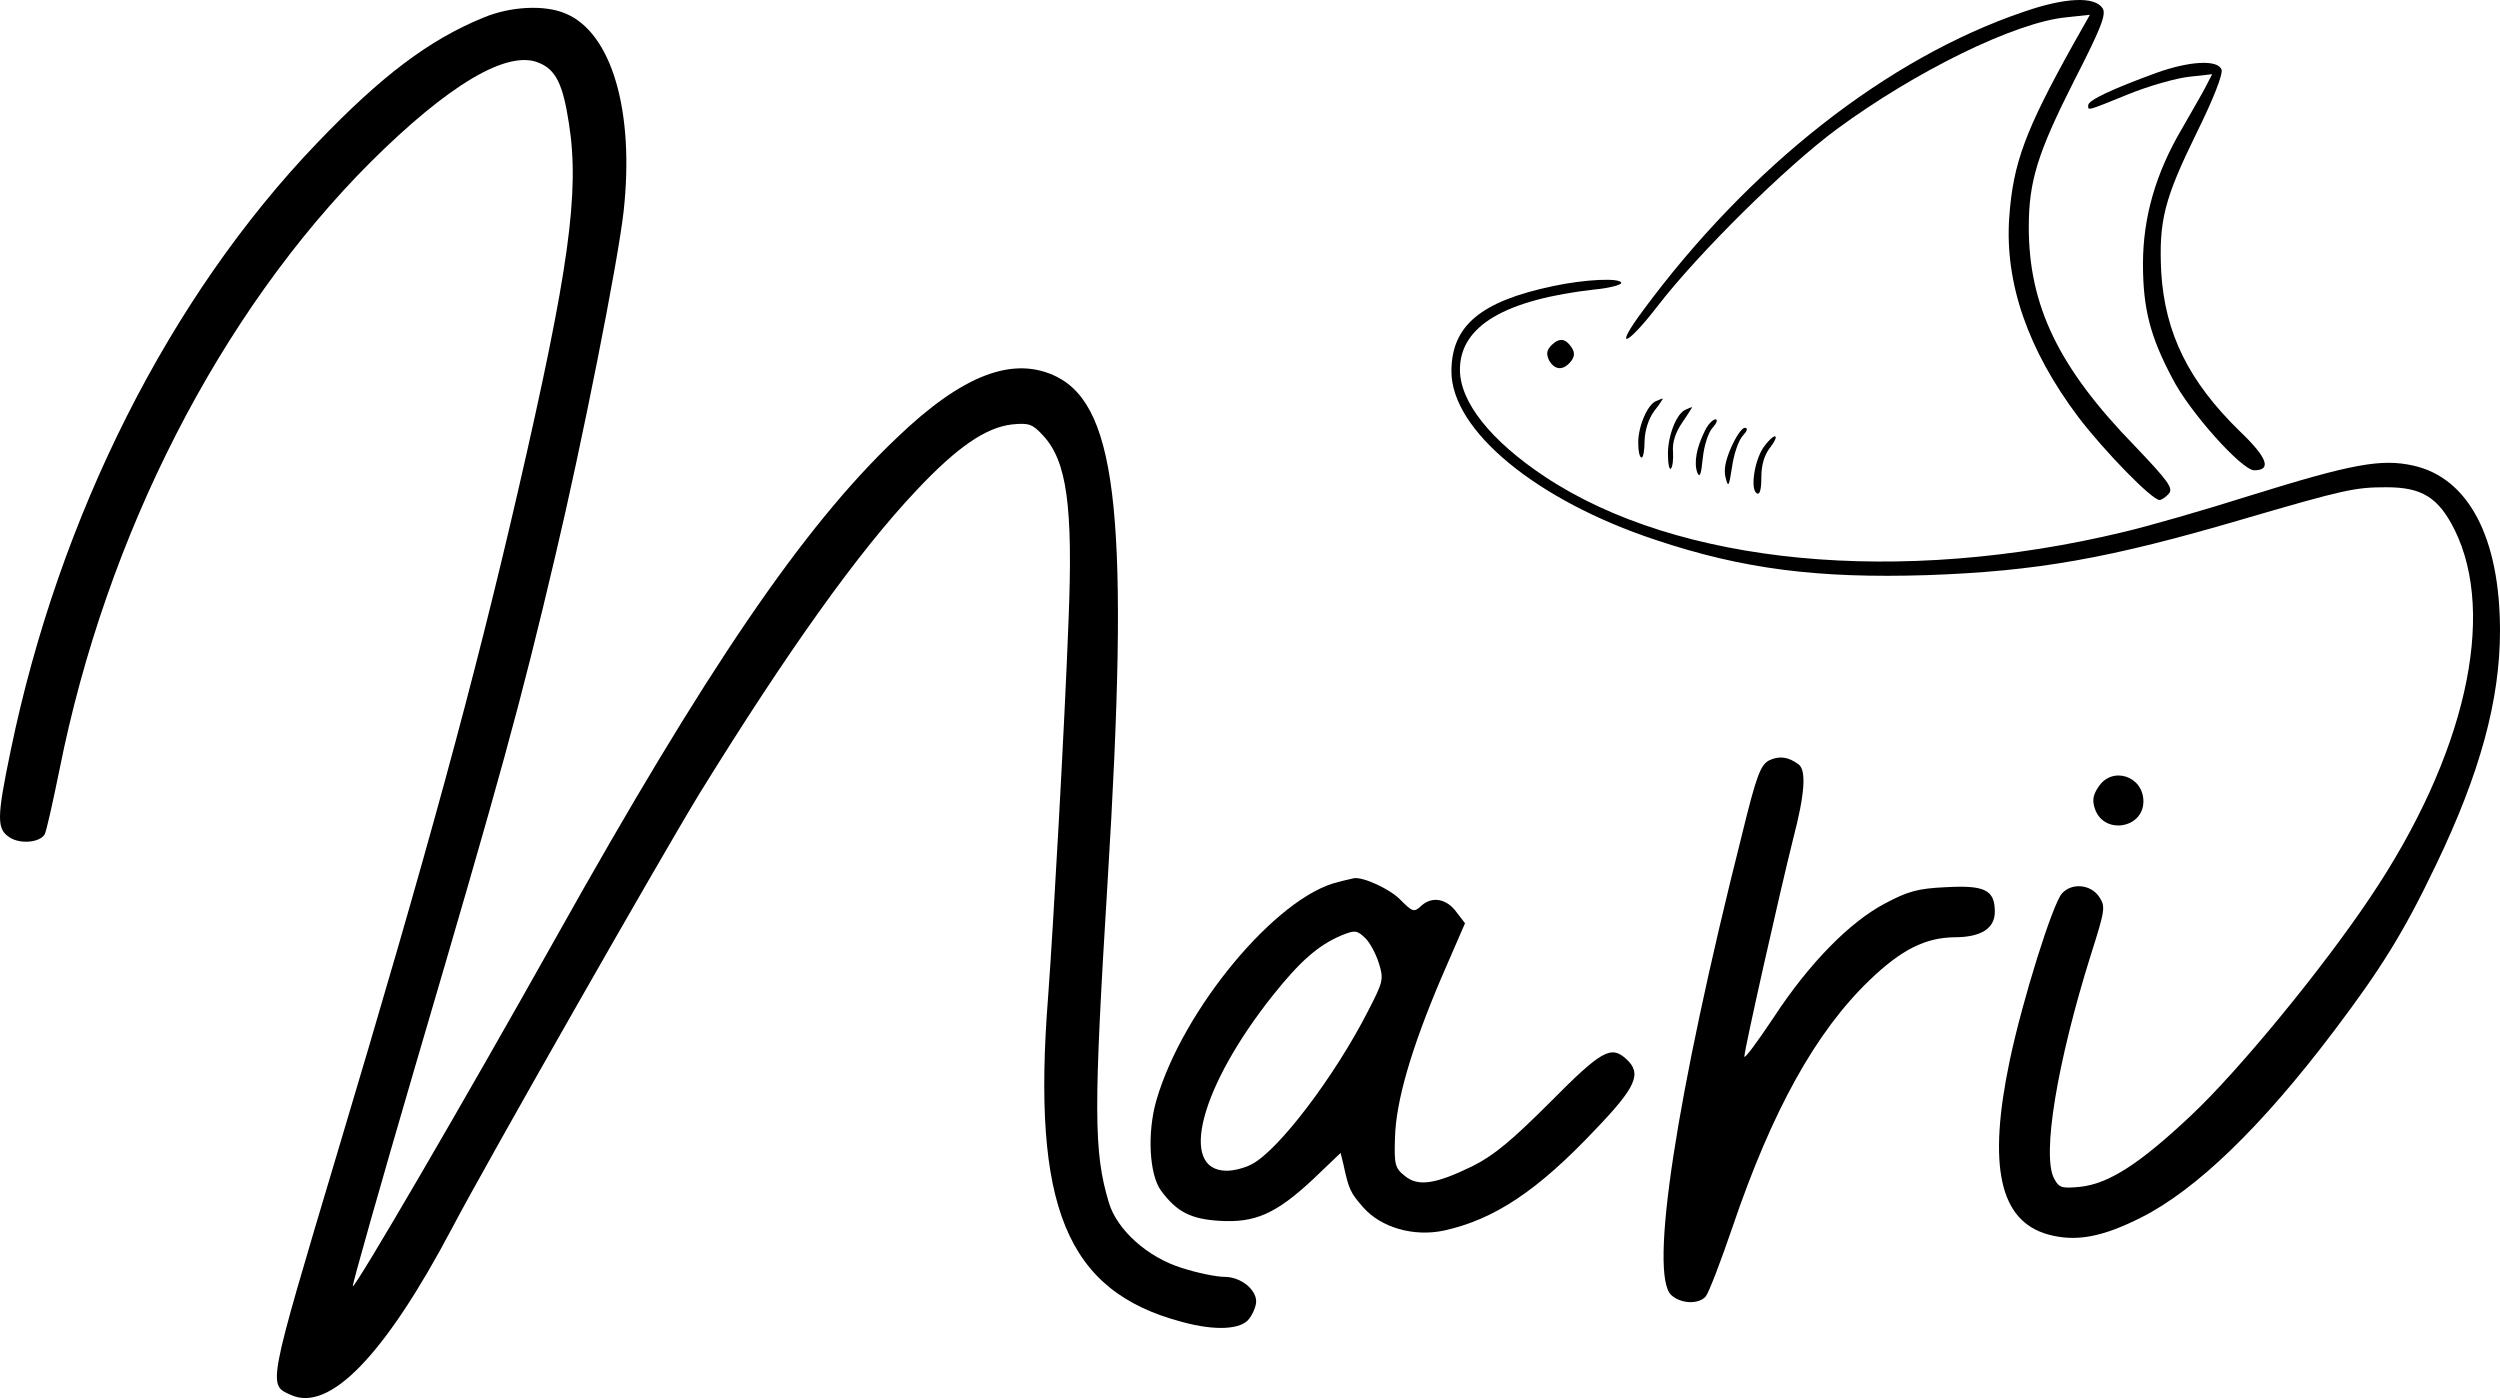
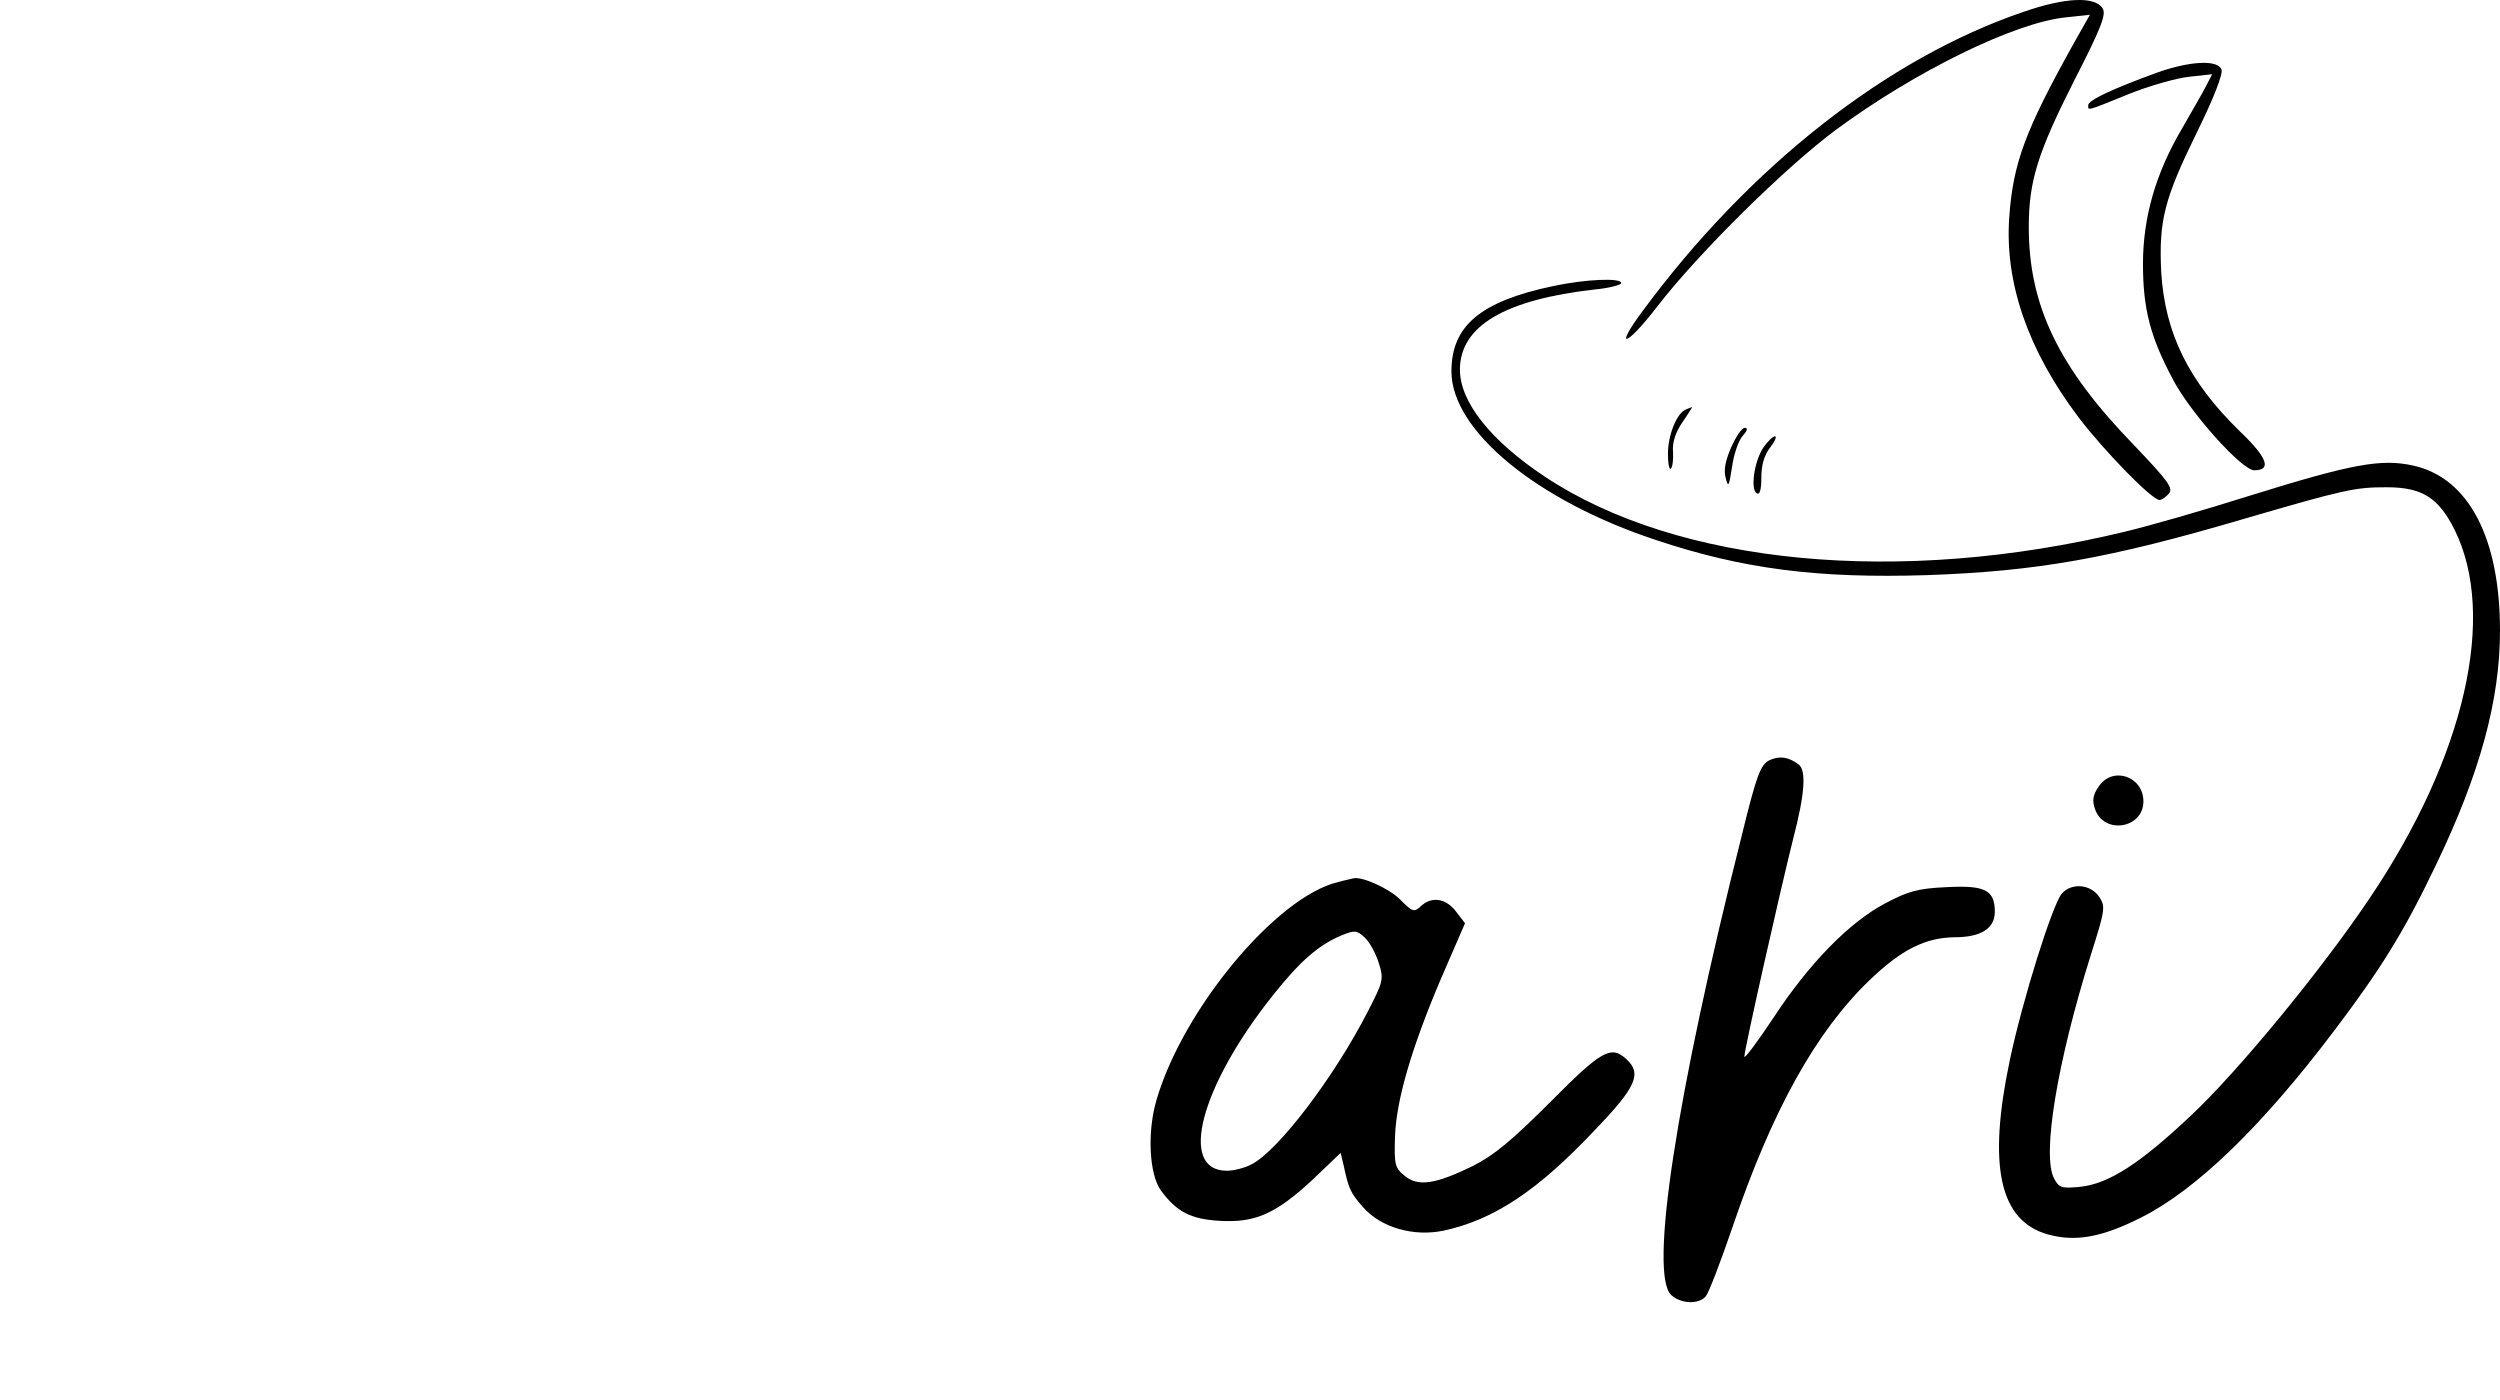
<svg xmlns="http://www.w3.org/2000/svg" width="591" height="331" viewBox="0 0 591 331" fill="none">
  <path d="M478.4 2.79C446.186 13.729 413.57 39.32 388.38 73.441C381.355 82.875 384.366 82.072 391.792 72.438C401.627 59.693 422.2 39.42 434.143 30.589C452.809 16.84 476.293 5.299 488.436 4.095L494.056 3.493L490.142 10.418C478.801 30.79 475.891 38.517 474.988 51.363C473.884 66.818 479.404 82.775 491.346 98.631C497.468 106.659 508.708 118.2 510.514 118.2C511.016 118.2 512.019 117.498 512.722 116.695C513.826 115.39 512.521 113.684 504.593 105.355C486.629 86.889 479.604 72.237 479.604 53.671C479.604 42.833 481.712 36.109 490.342 19.048C496.665 6.704 497.97 3.393 497.066 1.988C495.26 -0.923 488.235 -0.622 478.4 2.79Z" fill="black" />
-   <path d="M114.206 4.195C101.461 9.414 90.121 17.944 74.867 33.901C40.043 70.23 13.95 122.014 2.51 177.511C-0.802 193.468 -0.802 195.977 2.309 197.984C4.818 199.589 9.334 199.188 10.538 197.281C10.939 196.679 12.445 189.855 14.05 182.027C25.09 126.53 51.985 73.943 87.612 38.317C105.977 20.052 119.927 11.722 127.353 14.833C131.367 16.439 133.073 19.851 134.478 29.084C137.088 45.442 134.478 63.907 122.436 116.193C111.998 161.354 101.06 201.396 79.684 272.749C63.125 328.146 63.325 327.343 68.745 329.752C77.877 333.967 91.024 320.318 106.88 290.312C115.109 274.656 156.155 202.701 165.388 187.547C186.363 153.626 202.921 130.444 216.67 115.892C226.204 105.756 233.028 101.039 239.25 100.337C243.265 99.936 244.068 100.237 246.576 102.946C252.196 108.968 253.702 119.605 252.598 146.802C251.695 171.088 248.985 219.36 247.781 235.517C243.867 285.294 252.096 305.265 279.393 312.491C287.422 314.698 293.543 314.297 295.35 311.688C296.253 310.483 296.955 308.677 296.955 307.673C296.955 304.763 293.242 301.853 289.529 301.853C287.622 301.853 283.106 300.95 279.393 299.745C271.264 297.236 264.039 290.713 262.132 284.29C258.519 272.248 258.519 262.513 261.831 208.521C267.049 123.82 264.34 96.523 249.888 89.097C239.652 83.979 227.609 88.495 211.953 103.548C189.674 124.724 166.994 158.142 131.468 221.568C109.59 260.606 83.698 304.964 83.397 304.061C83.296 303.559 89.92 280.176 98.149 252.076C118.522 182.83 123.038 166.371 131.267 131.447C137.489 105.254 146.12 61.8 147.424 49.958C150.034 26.274 144.614 7.708 133.675 3.192C128.758 1.084 120.629 1.486 114.206 4.195Z" fill="black" />
  <path d="M509.711 17.242C499.575 20.955 493.654 23.665 493.654 24.869C493.654 26.174 493.052 26.374 503.188 22.26C508.106 20.253 514.629 18.446 517.539 18.145L522.958 17.543L521.453 20.453C520.65 22.059 518.041 26.475 515.833 30.389C509.611 40.926 506.6 51.363 506.6 62.402C506.6 72.94 508.306 79.563 513.525 89.398C517.539 97.326 529.983 111.175 532.894 111.175C537.109 111.175 536.005 108.165 529.481 101.943C517.338 90.101 511.819 78.76 510.916 64.409C510.313 52.166 511.618 47.048 519.345 31.292C523.259 23.363 525.568 17.442 525.166 16.439C524.263 14.03 517.539 14.432 509.711 17.242Z" fill="black" />
  <path d="M367.205 67.621C349.944 71.234 343.119 77.054 343.119 87.792C343.119 101.742 363.191 118.301 391.391 127.634C412.064 134.559 429.827 136.766 455.519 135.963C481.411 135.06 498.572 132.05 530.284 122.716C554.37 115.691 556.678 115.19 564.205 115.19C572.534 115.19 576.448 117.598 580.262 125.225C590.298 145.497 582.771 178.715 560.391 212.034C549.051 228.994 529.18 253.18 517.94 263.717C505.797 275.158 498.471 279.875 491.647 280.577C487.432 280.979 486.73 280.778 485.626 278.67C482.615 273.251 486.328 251.072 494.256 225.783C497.668 215.044 497.769 214.342 496.263 212.034C494.256 209.023 489.74 208.622 487.432 211.231C485.224 213.74 478.099 236.42 475.088 250.771C469.87 275.66 472.68 288.606 484.12 291.817C490.644 293.624 496.866 292.52 506.199 287.803C519.145 281.28 534.499 266.527 551.66 243.847C562.9 228.994 568.319 220.263 575.846 204.507C586.283 182.83 591 165.468 591 149.11C591 127.132 583.574 112.982 570.527 110.072C562.9 108.365 555.976 109.67 531.79 117.197C521.052 120.609 507.704 124.422 502.185 125.727C448.996 138.573 396.609 133.555 365.198 112.681C352.352 104.15 345.127 95.018 345.127 87.391C345.127 77.054 355.764 70.832 377.04 68.424C380.452 68.123 383.262 67.32 383.262 66.918C383.262 65.614 374.732 66.015 367.205 67.621Z" fill="black" />
-   <path d="M366.804 81.57C365.599 82.775 365.499 83.678 366.201 85.183C367.506 87.491 369.513 87.692 371.32 85.484C372.223 84.38 372.323 83.477 371.621 82.273C370.115 79.965 368.71 79.764 366.804 81.57Z" fill="black" />
-   <path d="M391.491 94.817C389.484 95.62 387.276 100.738 387.276 104.652C387.276 106.559 387.577 108.165 388.079 108.165C388.481 108.165 388.782 106.358 388.782 104.15C388.882 101.642 389.685 99.032 391.09 97.126C392.394 95.52 393.197 94.115 393.097 94.215C392.896 94.215 392.194 94.516 391.491 94.817Z" fill="black" />
  <path d="M398.516 96.825C396.409 97.627 394.301 102.846 394.301 107.262C394.301 109.57 394.602 111.175 395.004 110.774C395.405 110.373 395.606 108.566 395.506 106.86C395.305 104.652 396.007 102.344 397.713 99.835C399.118 97.828 400.122 96.122 400.022 96.222C399.921 96.222 399.219 96.523 398.516 96.825Z" fill="black" />
-   <path d="M403.032 101.842C401.025 105.857 400.423 109.369 401.226 111.677C401.828 113.082 402.129 112.279 402.531 108.365C402.832 105.355 403.835 102.244 404.839 101.14C405.842 100.036 406.143 99.133 405.541 99.133C404.939 99.133 403.735 100.337 403.032 101.842Z" fill="black" />
  <path d="M409.254 105.756C407.849 108.968 407.448 111.175 407.95 112.982C408.552 115.39 408.753 114.989 409.455 110.373C409.856 107.462 410.96 104.15 411.964 103.047C413.068 101.842 413.269 101.14 412.466 101.14C411.763 101.14 410.358 103.247 409.254 105.756Z" fill="black" />
  <path d="M416.882 105.756C414.674 109.068 413.77 115.691 415.276 116.595C415.978 117.096 416.38 115.892 416.38 112.882C416.38 109.871 417.082 107.563 418.487 105.756C419.591 104.351 420.093 103.147 419.591 103.147C419.089 103.147 417.885 104.351 416.882 105.756Z" fill="black" />
  <path d="M418.287 179.719C416.179 180.823 415.276 183.131 411.763 197.482C396.208 259.201 389.785 301.351 395.104 306.168C397.412 308.276 401.627 308.376 403.233 306.469C403.936 305.666 406.746 298.34 409.555 290.111C418.889 262.613 429.225 243.947 441.971 231.704C449.497 224.478 455.117 221.668 462.042 221.568C468.364 221.568 471.576 219.46 471.576 215.546C471.576 210.428 469.268 209.224 460.135 209.725C453.311 210.027 451.003 210.729 445.684 213.539C437.254 217.955 427.62 227.79 419.29 240.535C415.477 246.255 412.365 250.47 412.365 249.768C412.365 248.162 420.695 211.13 423.906 198.285C426.716 187.547 427.018 182.127 425.211 180.722C422.803 178.916 420.695 178.615 418.287 179.719Z" fill="black" />
  <path d="M496.063 186.041C494.758 187.948 494.557 189.253 495.26 191.26C497.367 197.382 506.701 195.876 506.701 189.453C506.701 183.432 499.274 181.024 496.063 186.041Z" fill="black" />
  <path d="M316.324 208.521C301.773 211.933 279.594 238.628 273.372 260.104C271.164 267.732 271.666 277.667 274.476 281.48C278.189 286.498 281.501 288.204 288.325 288.606C296.654 289.107 301.572 287 310.303 278.871L316.926 272.549L317.629 275.459C318.833 281.079 319.235 281.982 322.245 285.394C326.46 290.211 334.188 292.419 341.313 290.914C353.255 288.305 363.492 281.48 377.04 267.129C386.875 256.893 388.18 253.782 384.466 250.37C380.853 247.058 378.646 248.262 366.503 260.506C357.37 269.638 353.155 273.151 348.137 275.66C339.306 279.975 335.191 280.577 332.08 277.968C329.772 276.161 329.571 275.258 329.772 269.036C329.973 260.406 333.586 247.961 340.711 231.202L346.331 218.256L344.324 215.647C342.016 212.435 338.603 211.833 336.094 214.041C334.288 215.747 333.987 215.647 331.077 212.736C328.568 210.127 322.145 207.217 320.037 207.618C319.736 207.718 318.131 208.019 316.324 208.521ZM325.958 227.689C327.163 231.503 326.962 232.105 323.45 238.929C315.521 254.484 302.174 272.047 295.852 275.258C294.346 276.061 291.737 276.764 290.031 276.764C278.49 276.764 283.708 256.893 300.97 235.216C307.292 227.288 311.608 223.474 317.027 221.166C320.238 219.861 320.74 219.861 322.647 221.668C323.851 222.772 325.256 225.481 325.958 227.689Z" fill="black" />
</svg>